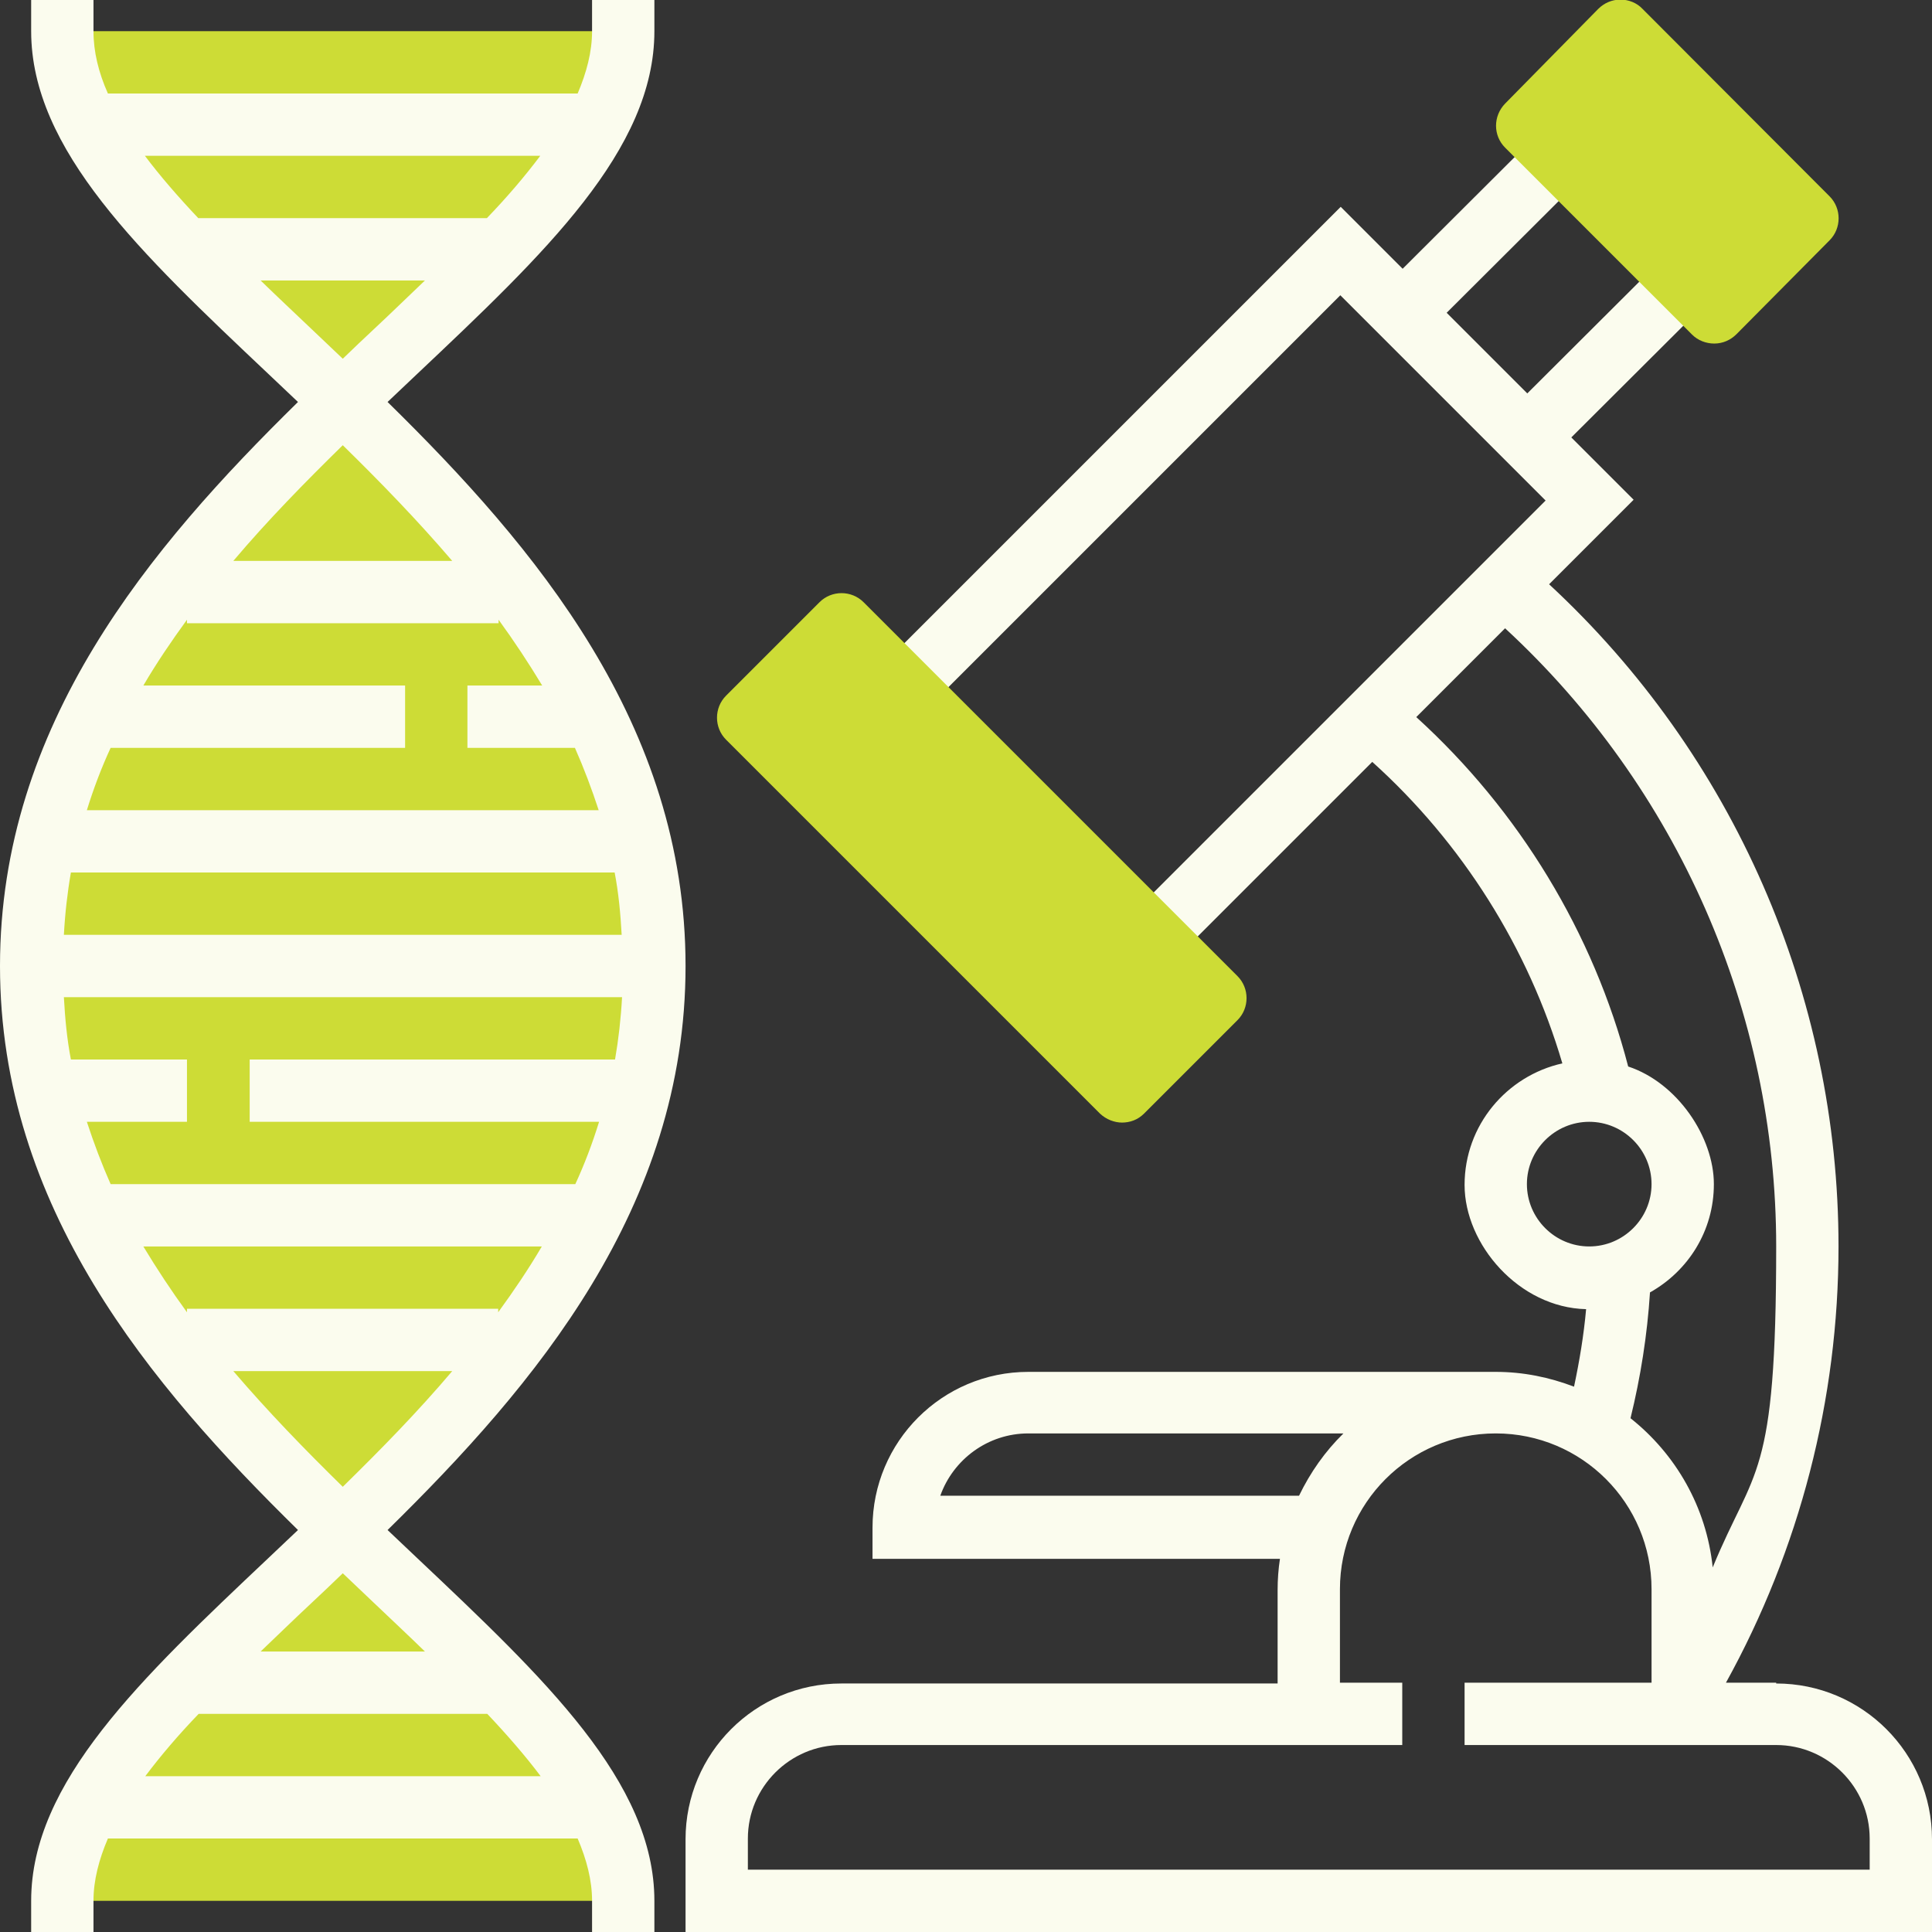
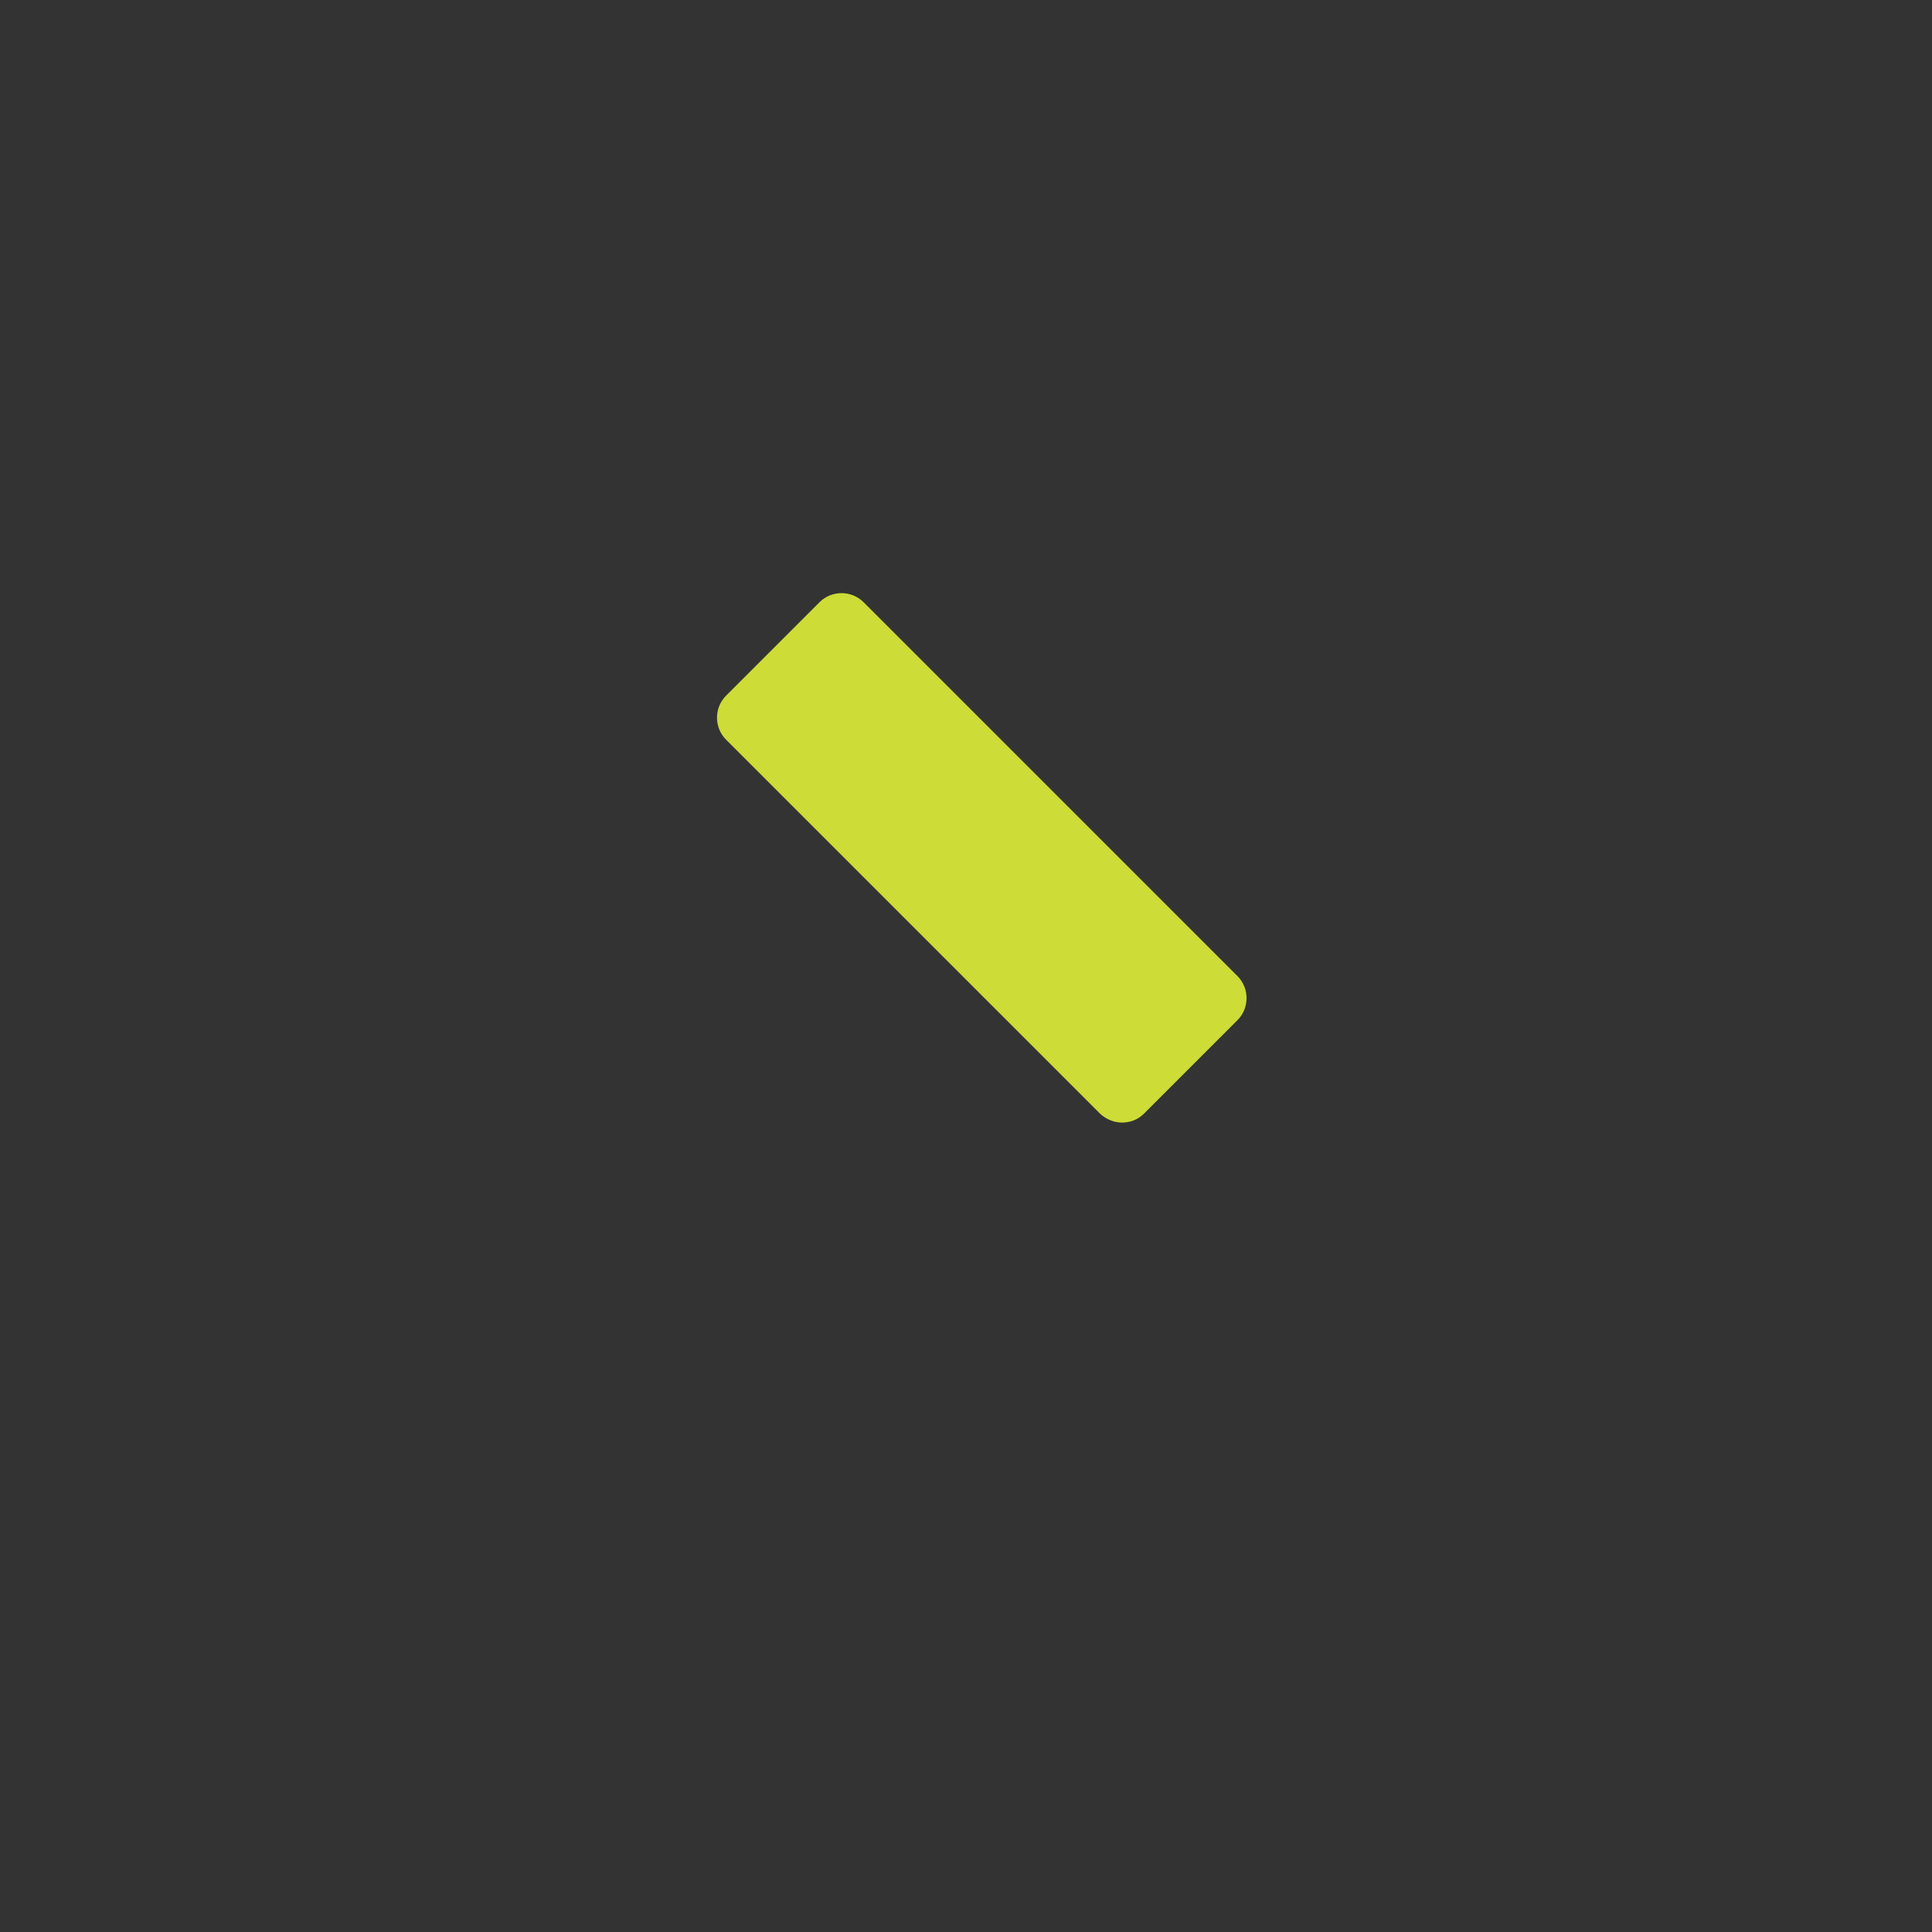
<svg xmlns="http://www.w3.org/2000/svg" id="Capa_1" version="1.1" viewBox="0 0 496 496">
  <rect x="0" y="0" width="496" height="496" fill="#333333" stroke="none" />
  <defs>
    <style>
      .st0 {
        fill: #fbfcee;
      }

      .st1 {
        fill: #cddc36;
      }
    </style>
  </defs>
-   <path class="st1" d="M160,488c0-64-152-120-152-240S160,72,160,8H16c0,64,152,120,152,240S16,424,16,488h144Z" />
-   <path class="st0" d="M107.1,400c-2.5-2.4-5.1-4.8-7.6-7.2,37.9-37.2,76.5-82.8,76.5-144.8s-38.6-107.6-76.5-144.8c2.5-2.4,5.1-4.8,7.6-7.2,32.7-30.9,60.9-57.5,60.9-88V0h-16v8c0,5.3-1.4,10.6-3.7,16H27.7c-2.4-5.4-3.7-10.7-3.7-16V0H8v8c0,30.5,28.2,57.1,60.9,88,2.5,2.4,5.1,4.8,7.6,7.2C38.6,140.4,0,186,0,248s38.6,107.6,76.5,144.8c-2.5,2.4-5.1,4.8-7.6,7.2-32.7,30.9-60.9,57.5-60.9,88v8h16v-8c0-5.3,1.4-10.6,3.7-16h120.6c2.3,5.4,3.7,10.7,3.7,16v8h16v-8c0-30.5-28.2-57.1-60.9-88ZM48,336.9c-4-5.5-7.7-11.1-11.2-16.9h102.3c-3.4,5.8-7.2,11.4-11.2,16.9v-.9H48v.9ZM36.8,176c3.4-5.8,7.2-11.4,11.2-16.9v.9h80v-.9c4,5.5,7.7,11.1,11.2,16.9h-19.2v16h27.6c2.3,5.2,4.3,10.5,6.1,16H22.3c1.7-5.5,3.7-10.8,6.1-16h75.6v-16H36.8ZM157.8,224c1,5.2,1.5,10.5,1.8,16H16.4c.3-5.5.9-10.8,1.8-16h139.6ZM18.2,272c-1-5.2-1.5-10.5-1.8-16h143.3c-.3,5.5-.9,10.8-1.8,16h-93.8v16h89.7c-1.7,5.5-3.7,10.8-6.1,16H28.4c-2.3-5.2-4.3-10.5-6.1-16h25.7v-16h-29.8ZM37.3,40h101.4c-3.9,5.2-8.5,10.6-13.7,16H50.9c-5.1-5.4-9.8-10.8-13.7-16h0ZM79.9,84.4c-4.4-4.2-8.8-8.3-13-12.4h42.2c-4.2,4-8.5,8.2-13,12.4-2.7,2.5-5.4,5.1-8.1,7.7-2.7-2.6-5.5-5.2-8.1-7.7ZM88,114.3c9.7,9.5,19.2,19.3,28.1,29.7h-56.2c8.8-10.4,18.4-20.2,28.1-29.7ZM59.9,352h56.2c-8.8,10.4-18.4,20.2-28.1,29.7-9.7-9.5-19.2-19.3-28.1-29.7ZM79.9,411.6c2.7-2.5,5.4-5.1,8.1-7.7,2.7,2.6,5.5,5.2,8.1,7.7,4.4,4.2,8.8,8.3,13,12.4h-42.2c4.2-4,8.5-8.2,13-12.4ZM37.3,456c3.9-5.2,8.5-10.6,13.7-16h74.1c5.1,5.4,9.8,10.8,13.7,16H37.3Z" />
-   <path class="st0" d="M456,432h-12.9c18.9-34.2,28.9-72.7,28.9-112,0-64.6-27-126.2-74.3-170l21.7-21.7-16-16,34.4-34.3-11.3-11.3-34.4,34.3-20.7-20.7,34.4-34.3-11.3-11.3-34.4,34.3-15.9-15.9-117.7,117.7,11.3,11.3,106.3-106.3,52.7,52.7-106.3,106.3,11.3,11.3,50.5-50.5c23.1,20.8,40.1,47.8,48.8,77.4-14.3,3.2-25.1,15.9-25.1,31.2s14,31.5,31.2,31.9c-.6,6.7-1.7,13.3-3.1,19.9-6.3-2.4-13-3.8-20.1-3.8h-120c-22.1,0-40,17.9-40,40v8h104.6c-.4,2.6-.6,5.3-.6,8v24h-112c-22.1,0-40,17.9-40,40v24h320v-24c0-22.1-17.9-40-40-40v-.2h0ZM392,304c0-8.8,7.2-16,16-16s16,7.2,16,16-7.2,16-16,16-16-7.2-16-16ZM423.6,331.8c9.8-5.5,16.4-15.8,16.4-27.8s-9.3-26-22-30.2c-8.9-34.3-28-65.7-54.4-89.7l22.8-22.8c44.3,40.9,69.6,98.4,69.6,158.7s-5.6,56.4-16.3,82.4c-1.6-15.5-9.5-29.1-21.1-38.3,2.6-10.6,4.3-21.4,5-32.3h0ZM241.4,384c3.3-9.3,12.2-16,22.6-16h80.9c-4.7,4.6-8.5,10-11.4,16h-92.1ZM480,480H192v-8c0-13.2,10.8-24,24-24h144v-16h-16v-24c0-22.1,17.9-40,40-40s40,17.9,40,40v24h-48v16h80c13.2,0,24,10.8,24,24v8Z" />
  <g>
    <path class="st1" d="M288.1,288.2c-2,0-4.1-.8-5.7-2.3l-96-96c-3.1-3.1-3.1-8.2,0-11.3l24-24c3.1-3.1,8.2-3.1,11.3,0l96,96c3.1,3.1,3.1,8.2,0,11.3l-24,24c-1.6,1.6-3.6,2.3-5.7,2.3h.1Z" />
-     <path class="st1" d="M440.1,88.2c-2.1,0-4.2-.8-5.7-2.3l-48-48c-3.1-3.1-3.1-8.1,0-11.3l23.9-24.3c1.5-1.5,3.5-2.4,5.7-2.4h0c2.1,0,4.2.8,5.7,2.4l48,48.1c3.1,3.1,3.1,8.2,0,11.3l-23.9,24.1c-1.5,1.5-3.5,2.4-5.7,2.4h0Z" />
  </g>
</svg>